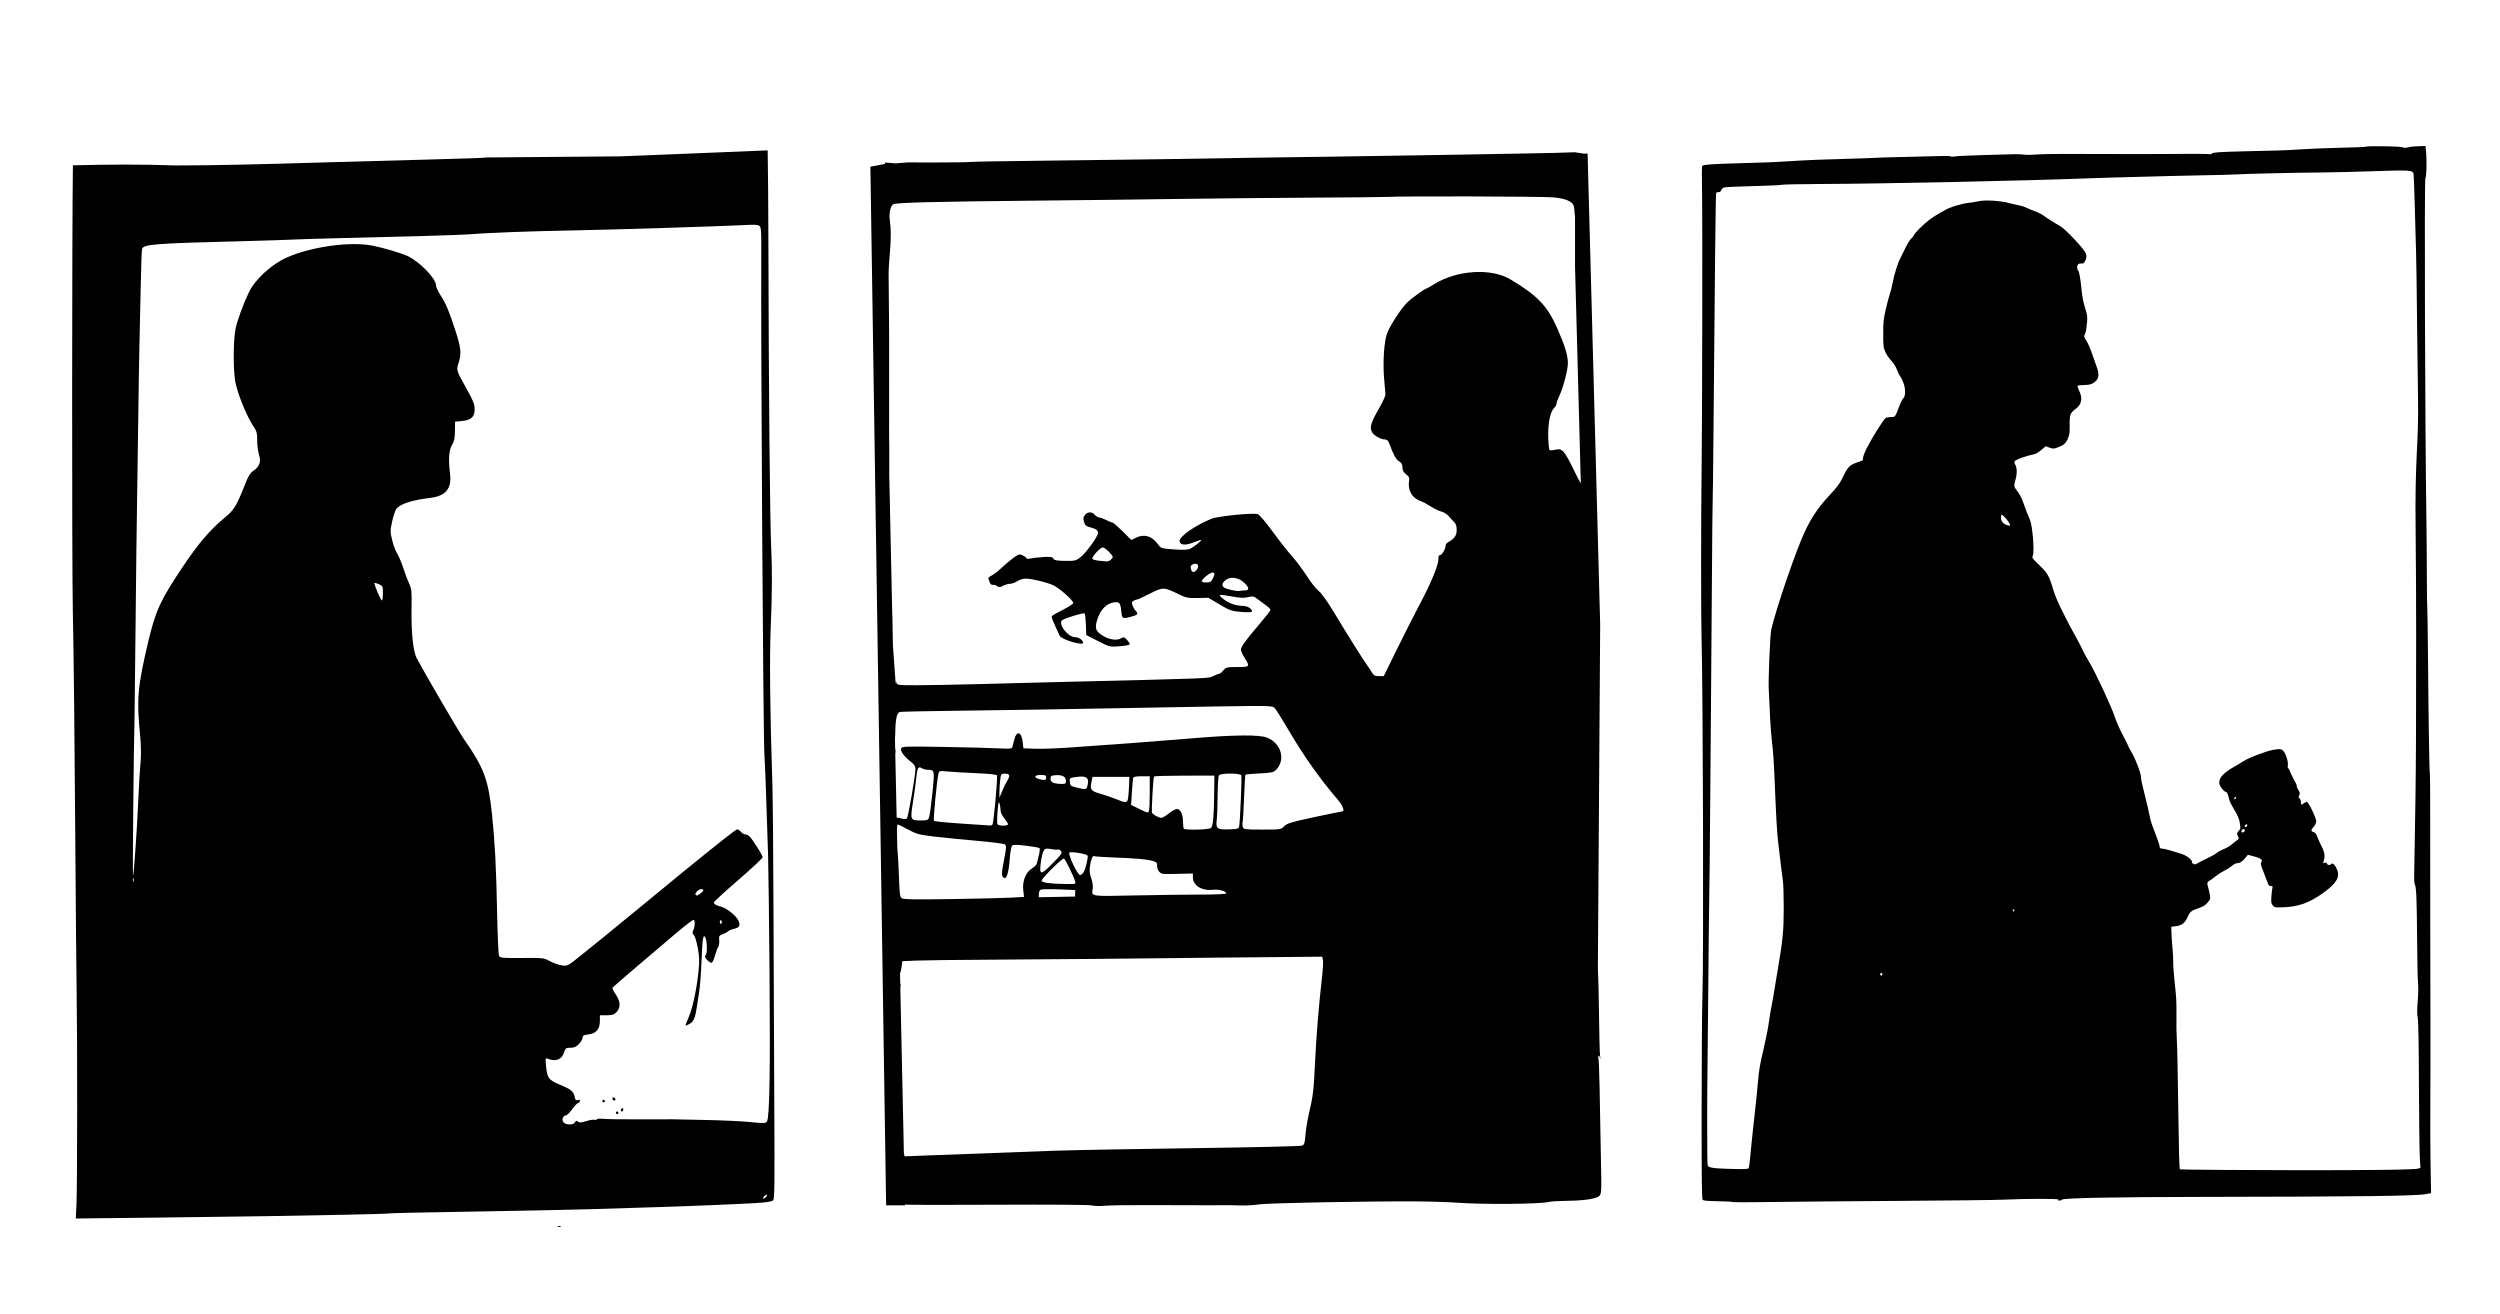
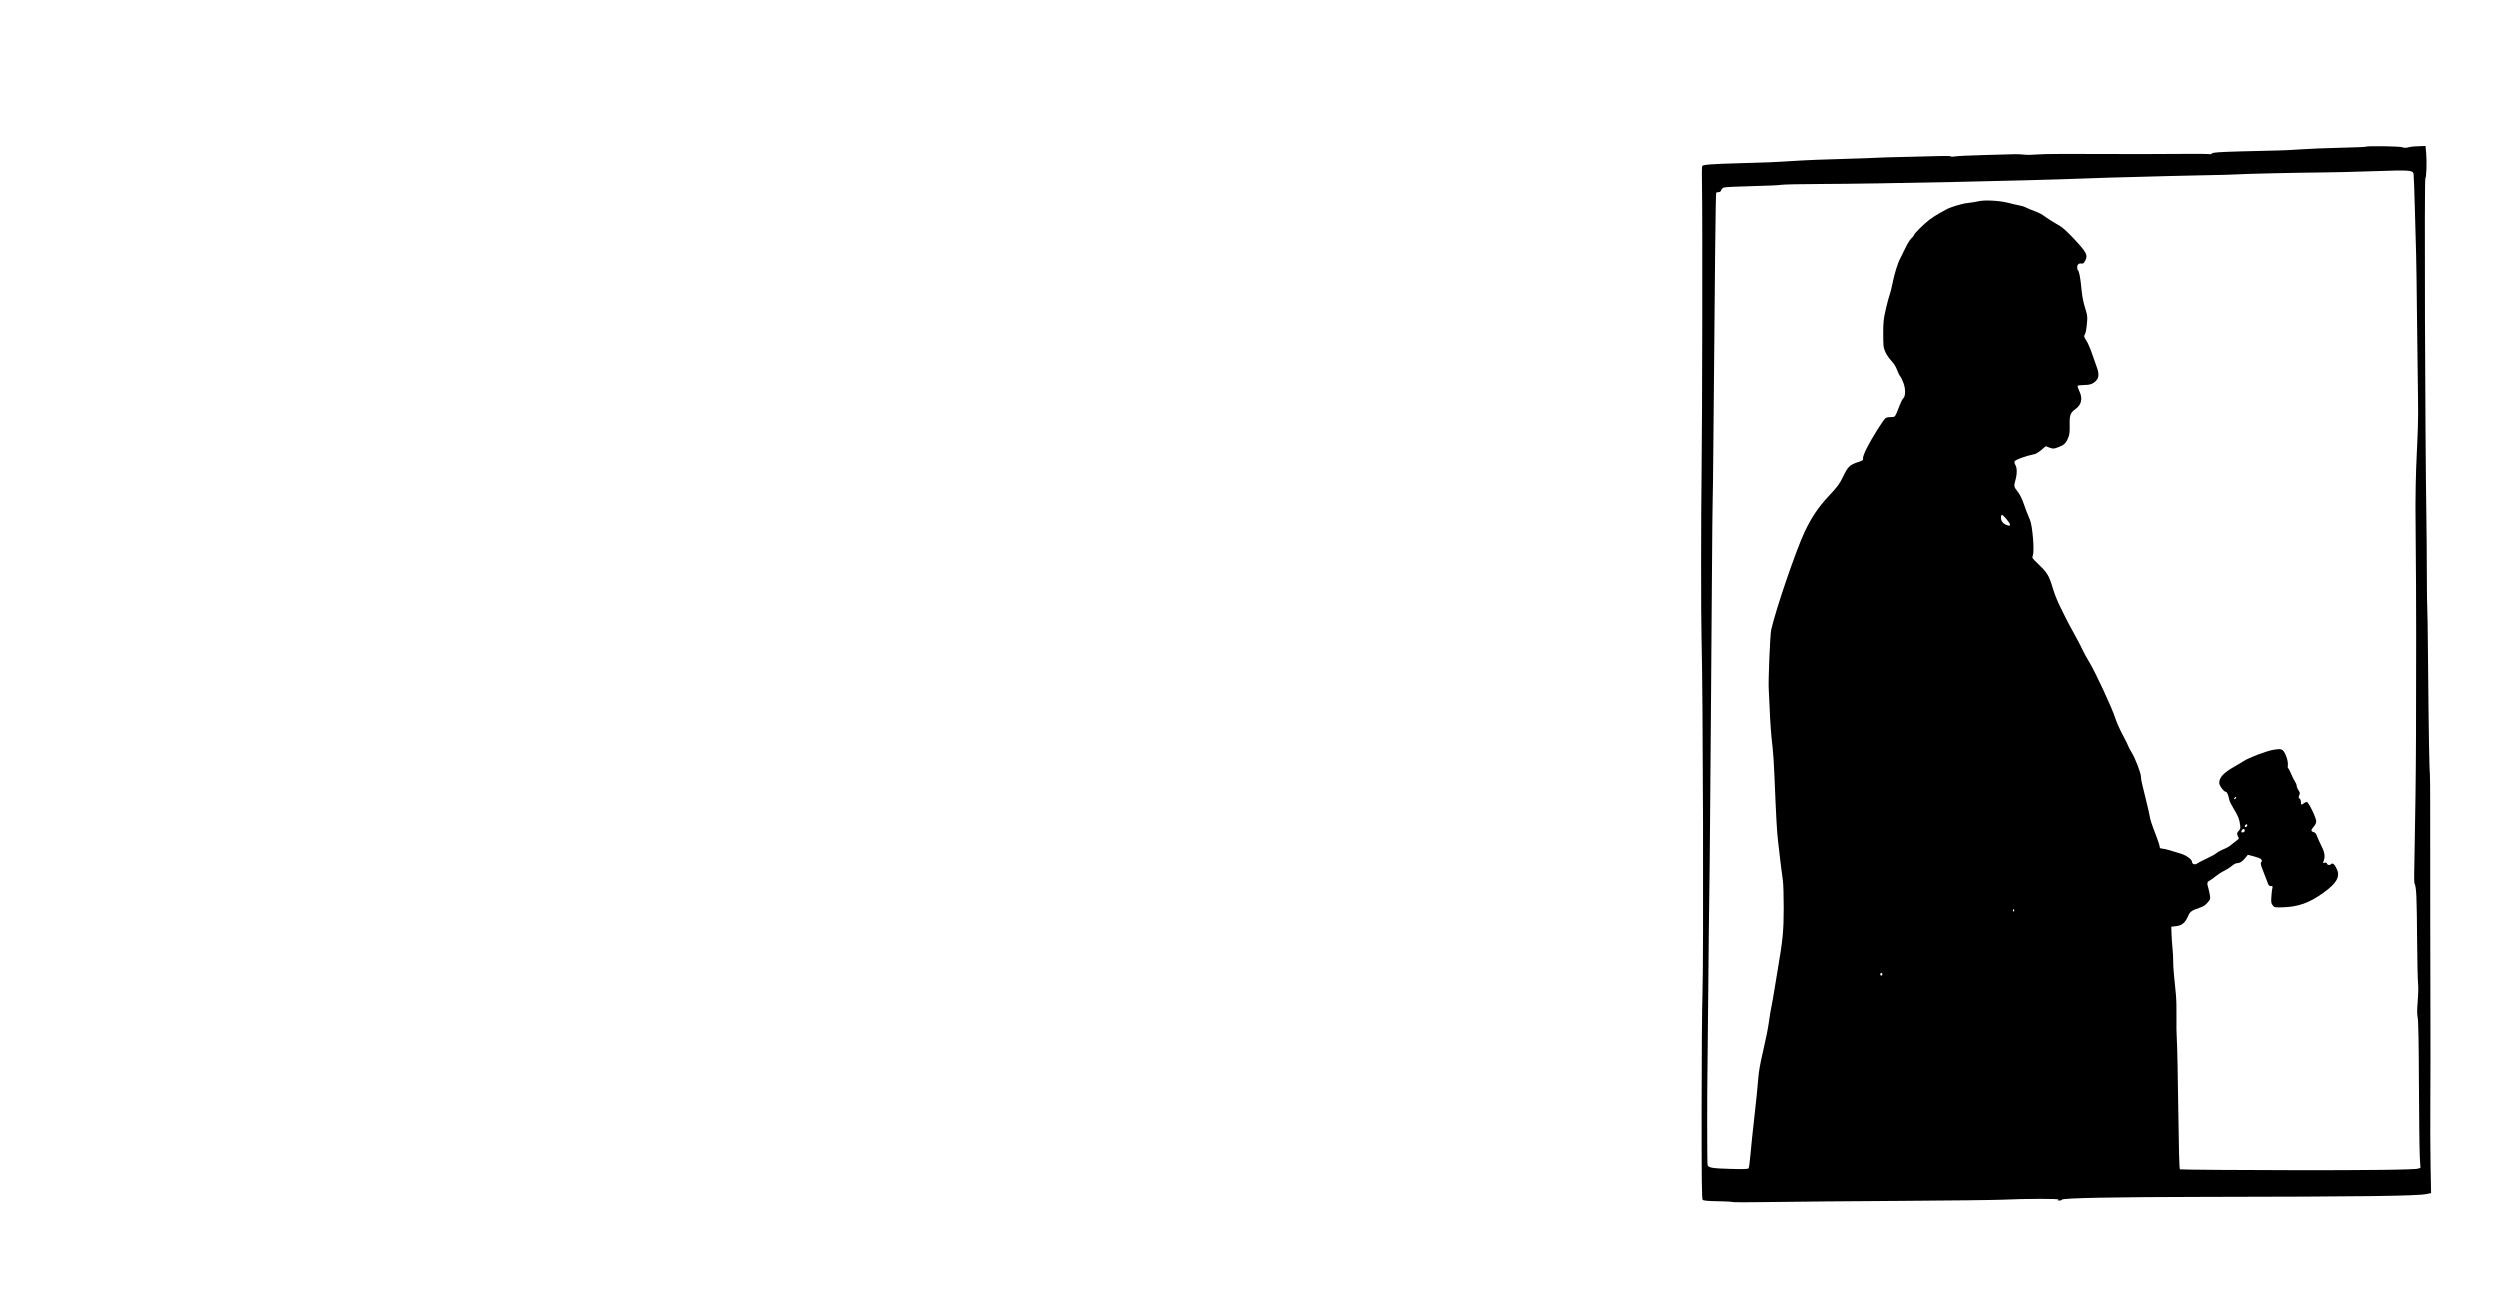
<svg xmlns="http://www.w3.org/2000/svg" xmlns:ns1="http://www.inkscape.org/namespaces/inkscape" xmlns:ns2="http://sodipodi.sourceforge.net/DTD/sodipodi-0.dtd" width="565.134mm" height="297.09mm" viewBox="0 0 565.134 297.09" version="1.1" id="svg33123" xml:space="preserve" ns1:version="1.2.2 (b0a8486, 2022-12-01)" ns2:docname="MenSilhouettes.svg">
  <ns2:namedview id="namedview33125" pagecolor="#ffffff" bordercolor="#000000" borderopacity="0.25" ns1:showpageshadow="2" ns1:pageopacity="0.0" ns1:pagecheckerboard="0" ns1:deskcolor="#d1d1d1" ns1:document-units="mm" showgrid="false" showguides="true" ns1:zoom="0.11" ns1:cx="1213.6364" ns1:cy="-204.54545" ns1:window-width="1652" ns1:window-height="1099" ns1:window-x="188" ns1:window-y="42" ns1:window-maximized="0" ns1:current-layer="layer1" />
  <defs id="defs33120" />
  <g ns1:label="Layer 1" ns1:groupmode="layer" id="layer1" transform="translate(-15.516,6.089)">
-     <path id="path33718" style="fill:#000000;stroke-width:0.286" d="m 189.051,27.902 -33.412,1.356 -30.15,0.247 c -0.035,0.007 -0.066,0.018 -0.102,0.024 -0.483,0.079 -6.52,0.285 -13.417,0.458 -6.897,0.172 -16.615,0.438 -21.596,0.59 -17.179,0.525 -27.194,0.735 -35.111,0.735 -7.912,-0.283 -15.073,-0.233 -23.269,-0.032 -0.206,14.84 -0.243,89.587 -0.013,100.86 0.207,10.115 0.416,29.726 0.573,53.648 0.088,13.5 0.217,28.117 0.287,32.483 0.178,11.149 0.153,44.036 -0.037,47.884 l -0.158,3.203 18.205,-0.202 c 10.013,-0.111 21.277,-0.258 25.032,-0.327 3.755,-0.069 11.467,-0.209 17.137,-0.313 5.671,-0.103 10.395,-0.242 10.499,-0.308 0.104,-0.066 8.568,-0.251 18.809,-0.409 10.241,-0.159 22.758,-0.421 27.816,-0.583 5.058,-0.162 11.578,-0.363 14.49,-0.447 6.355,-0.182 17.424,-0.644 21.974,-0.919 2.214,-0.133 3.418,-0.331 3.677,-0.605 0.323,-0.34 0.365,-3.75 0.263,-21.045 -0.067,-11.352 -0.149,-31.156 -0.181,-44.009 -0.032,-12.853 -0.151,-26.082 -0.263,-29.396 -0.516,-15.159 -0.655,-28.288 -0.37,-34.98 0.323,-7.577 0.36,-12.972 0.124,-17.786 -0.3,-6.104 -0.564,-34.612 -0.645,-69.522 -0.02,-8.774 -0.086,-16.235 -0.163,-20.605 z m -4.037,16.824 c 1.366,-0.035 1.952,0.043 2.196,0.257 0.362,0.317 0.424,1.262 0.396,5.992 -0.124,20.843 0.44,110.718 0.713,113.646 0.117,1.25 0.507,11.936 0.827,22.635 0.08,2.668 0.225,14.441 0.324,26.162 0.19,22.59 0.009,33.134 -0.58,33.985 -0.316,0.456 -0.643,0.469 -3.802,0.149 -1.901,-0.192 -6.528,-0.405 -10.282,-0.473 -3.755,-0.068 -7.015,-0.135 -7.245,-0.148 -0.23,-0.013 -3.553,-0.008 -7.384,0.011 -3.832,0.019 -7.56,-0.033 -8.285,-0.117 -0.725,-0.084 -1.387,-0.034 -1.472,0.11 -0.084,0.144 -0.325,0.192 -0.534,0.107 -0.21,-0.085 -1.04,0.052 -1.846,0.305 -1.145,0.359 -1.553,0.382 -1.866,0.107 -0.319,-0.279 -0.456,-0.249 -0.667,0.149 -0.34,0.641 -1.992,0.666 -2.586,0.039 -0.503,-0.531 -0.147,-1.596 0.534,-1.596 0.217,0 0.85,-0.628 1.406,-1.396 0.556,-0.768 1.147,-1.396 1.313,-1.396 0.166,0 0.361,-0.186 0.433,-0.412 0.092,-0.292 -0.035,-0.366 -0.436,-0.255 -0.442,0.122 -0.6,-0.014 -0.717,-0.617 -0.255,-1.314 -0.806,-1.79 -3.254,-2.809 -2.704,-1.125 -2.965,-1.472 -3.246,-4.303 -0.166,-1.679 -0.139,-1.826 0.305,-1.646 1.884,0.763 3.259,0.248 3.779,-1.416 0.298,-0.953 0.41,-1.034 1.438,-1.034 0.86,0 1.3,-0.196 1.929,-0.86 0.448,-0.473 0.815,-1.117 0.815,-1.431 0,-0.464 0.248,-0.602 1.314,-0.729 1.745,-0.207 2.587,-1.192 2.587,-3.023 v -1.306 h 1.545 c 1.269,0 1.668,-0.129 2.229,-0.722 0.965,-1.018 0.906,-2.394 -0.169,-3.959 -0.469,-0.683 -0.814,-1.349 -0.766,-1.481 0.078,-0.217 3.74,-3.369 14.411,-12.405 2.055,-1.74 3.842,-3.095 3.971,-3.01 0.337,0.22 0.29,1.434 -0.09,2.314 -0.266,0.616 -0.247,0.82 0.102,1.116 0.238,0.202 0.633,1.486 0.89,2.896 0.38,2.083 0.411,3.023 0.178,5.291 -0.427,4.149 -1.347,8.418 -2.256,10.475 -0.447,1.01 -0.745,1.837 -0.662,1.837 0.083,0 0.51,-0.196 0.95,-0.436 0.826,-0.451 1.238,-1.394 1.542,-3.533 0.092,-0.647 0.341,-2.234 0.553,-3.528 0.212,-1.293 0.466,-4.6 0.563,-7.349 0.166,-4.686 0.366,-5.944 0.823,-5.163 0.411,0.701 0.51,3.528 0.141,3.998 -0.309,0.392 -0.255,0.579 0.35,1.218 0.393,0.415 0.85,0.666 1.016,0.559 0.165,-0.108 0.49,-0.869 0.721,-1.691 0.231,-0.822 0.555,-1.666 0.719,-1.874 0.164,-0.208 0.26,-0.872 0.213,-1.474 -0.076,-0.99 -0.003,-1.124 0.752,-1.385 0.46,-0.159 1.024,-0.456 1.254,-0.66 0.23,-0.203 0.817,-0.459 1.304,-0.568 1.319,-0.296 1.549,-0.75 0.985,-1.943 -0.512,-1.082 -2.731,-2.827 -3.929,-3.09 -0.982,-0.216 -1.564,-0.566 -1.564,-0.939 0,-0.17 2.477,-2.449 5.503,-5.064 3.027,-2.616 5.503,-4.929 5.503,-5.141 0,-0.369 -1.068,-2.162 -2.498,-4.192 -0.397,-0.563 -0.919,-0.955 -1.274,-0.955 -0.331,0 -0.828,-0.265 -1.105,-0.588 -0.277,-0.323 -0.66,-0.588 -0.85,-0.588 -0.297,0 -3.628,2.619 -12.309,9.68 -1.107,0.9 -4.994,4.095 -8.638,7.098 -3.644,3.003 -7.691,6.319 -8.994,7.368 -1.303,1.049 -3.727,3.006 -5.388,4.35 -3.001,2.429 -3.026,2.442 -4.319,2.259 -0.715,-0.101 -1.927,-0.528 -2.693,-0.947 -1.356,-0.742 -1.526,-0.761 -6.324,-0.723 -4.476,0.036 -4.954,-0.009 -5.187,-0.486 -0.141,-0.289 -0.338,-4.742 -0.438,-9.895 -0.196,-10.12 -0.504,-16.004 -1.164,-22.225 -0.818,-7.709 -1.829,-10.415 -6.26,-16.761 -1.149,-1.645 -8.913,-14.93 -10.737,-18.372 -0.825,-1.556 -1.264,-5.784 -1.176,-11.317 0.062,-3.892 0.014,-4.377 -0.55,-5.585 -0.34,-0.728 -0.936,-2.312 -1.325,-3.521 -0.388,-1.209 -1.007,-2.678 -1.375,-3.263 -0.368,-0.586 -0.881,-1.963 -1.142,-3.06 -0.448,-1.886 -0.448,-2.116 0.015,-4.233 0.269,-1.231 0.691,-2.489 0.938,-2.795 0.943,-1.169 3.465,-1.986 7.745,-2.509 3.436,-0.42 4.806,-2.114 4.395,-5.433 -0.405,-3.266 -0.266,-5.303 0.442,-6.512 0.506,-0.863 0.647,-1.544 0.664,-3.184 l 0.021,-2.087 1.597,-0.15 c 2.101,-0.197 2.872,-0.951 2.835,-2.774 -0.021,-1.022 -0.379,-1.921 -1.723,-4.327 -2.455,-4.395 -2.442,-4.353 -1.908,-6.005 0.684,-2.118 0.56,-3.402 -0.705,-7.291 -1.468,-4.516 -2.141,-6.112 -3.403,-8.07 -0.557,-0.865 -1.013,-1.878 -1.013,-2.252 0,-1.508 -3.733,-5.333 -6.423,-6.579 -1.437,-0.666 -5.501,-1.866 -7.944,-2.346 -4.994,-0.981 -13.739,0.225 -19.277,2.657 -3.503,1.538 -7.246,4.965 -8.641,7.912 -1.367,2.886 -2.626,6.354 -3.024,8.326 -0.484,2.397 -0.536,8.682 -0.096,11.591 0.396,2.618 2.618,8.13 4.21,10.45 0.682,0.993 0.791,1.424 0.791,3.128 0,1.087 0.185,2.531 0.411,3.208 0.521,1.558 0.15,2.635 -1.247,3.618 -0.749,0.527 -1.188,1.228 -1.895,3.026 -1.986,5.057 -2.428,5.774 -4.761,7.715 -3.209,2.672 -5.718,5.605 -9.136,10.68 -5.238,7.778 -6.32,10.113 -8.021,17.31 -2.415,10.22 -2.638,12.866 -1.793,21.306 0.162,1.614 0.216,3.995 0.121,5.291 -0.095,1.297 -0.227,3.086 -0.292,3.975 -0.065,0.889 -0.193,3.403 -0.284,5.585 -0.242,5.825 -0.993,16.586 -1.17,16.756 -0.125,0.121 0.158,-29.605 0.345,-36.157 0.03,-1.051 0.136,-10.443 0.235,-20.871 0.1,-10.428 0.243,-22.4 0.318,-26.603 0.075,-4.204 0.2,-12.934 0.279,-19.401 0.078,-6.467 0.204,-14.272 0.28,-17.344 0.076,-3.072 0.206,-9.025 0.291,-13.228 0.085,-4.204 0.215,-7.864 0.29,-8.133 0.313,-1.131 2.294,-1.281 24.356,-1.847 3.602,-0.092 7.865,-0.231 9.474,-0.308 1.609,-0.077 5.81,-0.209 9.335,-0.293 17.649,-0.422 28.866,-0.747 30.373,-0.88 3.83,-0.338 14.752,-0.755 23.546,-0.898 7.676,-0.125 34.201,-0.947 38.659,-1.198 0.645,-0.036 1.188,-0.061 1.643,-0.072 z m -84.74,80.948 c 0.176,0.021 0.525,0.136 0.899,0.302 0.867,0.385 0.906,0.471 0.906,2.033 0,0.897 -0.106,1.631 -0.237,1.631 -0.255,0 -1.856,-3.77 -1.68,-3.955 0.015,-0.015 0.054,-0.018 0.113,-0.011 z m -54.633,66.715 c 0.017,0.007 0.035,0.034 0.054,0.085 0.077,0.202 0.077,0.533 0,0.735 -0.077,0.202 -0.14,0.037 -0.14,-0.367 0,-0.303 0.036,-0.472 0.086,-0.452 z m 128.373,2.51 c 0.716,0 0.641,0.432 -0.173,0.995 -0.778,0.538 -0.822,0.549 -1.079,0.278 -0.285,-0.301 0.67,-1.273 1.251,-1.273 z m 4.387,7.038 c 0.058,-0.007 0.126,0.021 0.196,0.096 0.093,0.098 0.116,0.345 0.051,0.549 -0.094,0.299 -0.16,0.299 -0.336,-10e-4 -0.174,-0.298 -0.086,-0.625 0.088,-0.644 z m -24.278,40.032 c -0.17,0.033 -0.25,0.253 -0.084,0.536 0.103,0.175 0.314,0.235 0.47,0.133 0.19,-0.124 0.185,-0.288 -0.015,-0.499 -0.134,-0.141 -0.269,-0.189 -0.371,-0.169 z m -2.166,0.551 c -0.153,0 -0.279,0.132 -0.279,0.294 0,0.162 0.125,0.294 0.279,0.294 0.153,0 0.279,-0.132 0.279,-0.294 0,-0.162 -0.125,-0.294 -0.279,-0.294 z m 4.288,1.876 c -0.033,-0.001 -0.07,0.01 -0.108,0.034 -0.153,0.1 -0.279,0.306 -0.279,0.458 0,0.152 0.125,0.277 0.279,0.277 0.153,0 0.279,-0.207 0.279,-0.459 0,-0.189 -0.07,-0.306 -0.17,-0.311 z m -1.223,0.769 c -0.153,0 -0.279,0.132 -0.279,0.294 0,0.162 0.125,0.294 0.279,0.294 0.153,0 0.279,-0.132 0.279,-0.294 0,-0.162 -0.125,-0.294 -0.279,-0.294 z m 33.785,18.813 c 0.155,0 0.125,0.195 -0.068,0.441 -0.191,0.243 -0.473,0.441 -0.626,0.441 -0.155,0 -0.125,-0.195 0.069,-0.441 0.191,-0.243 0.472,-0.441 0.625,-0.441 z m -46.882,7.093 c -0.126,0 -0.253,0.021 -0.348,0.061 -0.192,0.082 -0.035,0.148 0.348,0.148 0.383,0 0.54,-0.067 0.348,-0.148 -0.096,-0.041 -0.222,-0.061 -0.348,-0.061 z" ns2:nodetypes="cccsssccssccccsssssssssssssscsscsssssscssssssssssssssssssssssscssssssssssssssssssssssssssssssssssssssssssssssssssssssssscccsssssssssscsssssssssssscssssssscsscsssssssssssssssssssssssssssssssssssssssssssssssssssssss" />
-     <path id="path33789" style="fill:#000000;stroke-width:0.286" d="m 371.519,28.33 c -1.925,0.09 -6.526,0.205 -11.89,0.288 -7.003,0.109 -16.745,0.277 -21.649,0.373 -4.904,0.096 -14.309,0.242 -20.899,0.326 -11.596,0.147 -20.595,0.281 -39.29,0.586 -4.904,0.08 -16.503,0.227 -25.776,0.326 -9.272,0.1 -16.936,0.23 -17.03,0.289 -0.094,0.059 -4.159,0.117 -9.032,0.13 -2.489,0.006 -3.921,-0.009 -5.215,-0.03 l -2.776,0.225 -2.394,-0.194 c 0.003,0.115 0.006,0.194 0.009,0.311 l -3.304,0.634 3.555,234.794 h 4.267 l -0.004,-0.193 c 0.005,0.003 0.012,0.013 0.017,0.015 0.2,0.081 9.56,0.098 20.802,0.037 11.587,-0.062 20.862,0.004 21.415,0.154 l -5.5e-4,-5.8e-4 c 0.536,0.145 1.853,0.181 2.926,0.078 1.073,-0.103 5.712,-0.168 10.31,-0.145 4.598,0.023 10.272,0.037 12.609,0.032 2.337,-0.006 4.72,-0.01 5.294,-0.011 0.575,-5.5e-4 1.86,0.025 2.856,0.057 0.996,0.032 2.752,-0.08 3.901,-0.249 2.098,-0.309 24.185,-0.724 35.389,-0.665 3.295,0.017 7.621,0.154 9.614,0.304 5.689,0.426 18.769,0.301 20.481,-0.196 0.383,-0.111 2.139,-0.218 3.901,-0.238 4.051,-0.045 6.831,-0.465 7.459,-1.128 0.416,-0.439 0.473,-1.044 0.419,-4.393 -0.3,-18.468 -0.476,-25.964 -0.622,-26.52 -0.19,-0.722 0.066,-1.111 0.29,-0.441 0.217,0.649 0.226,0.632 0.082,-0.147 -0.09,-0.485 -0.206,-4.784 -0.257,-9.554 -0.044,-4.128 -0.151,-8.404 -0.254,-10.514 l 0.521,-77.557 -2.844,-106.52 -0.66,0.077 z m -23.286,9.985 c 8.712,0.024 17.303,0.102 18.448,0.213 2.726,0.265 4.213,0.883 4.572,1.899 0.084,0.237 0.194,1.305 0.303,2.6 v 11.069 l 1.308,49.073 c -0.302,-0.479 -0.661,-1.146 -1.138,-2.127 -2.65,-5.454 -2.997,-5.859 -4.687,-5.457 -0.549,0.131 -1.105,0.156 -1.236,0.055 -0.131,-0.101 -0.268,-1.44 -0.305,-2.976 -0.075,-3.094 0.454,-5.668 1.348,-6.552 0.292,-0.289 0.531,-0.724 0.531,-0.967 0,-0.243 0.263,-0.986 0.585,-1.651 0.901,-1.862 1.95,-5.805 1.98,-7.439 0.031,-1.692 -0.686,-4.057 -2.404,-7.937 -2.258,-5.098 -4.474,-7.408 -10.61,-11.061 -4.359,-2.595 -12.064,-2.107 -17.227,1.09 -0.892,0.553 -1.682,1.005 -1.755,1.005 -0.353,0 -3.435,2.243 -4.383,3.19 -1.289,1.288 -3.643,4.878 -4.431,6.757 -0.737,1.758 -1.077,6.843 -0.709,10.63 0.149,1.536 0.275,3.057 0.279,3.381 0.004,0.323 -0.636,1.705 -1.423,3.071 -1.881,3.263 -2.219,4.435 -1.579,5.466 0.502,0.808 1.963,1.605 2.942,1.605 0.365,0 0.682,0.293 0.876,0.808 1.028,2.738 1.545,3.685 2.248,4.123 0.587,0.366 0.78,0.712 0.78,1.397 0,0.666 0.219,1.081 0.819,1.549 0.704,0.549 0.798,0.779 0.665,1.64 -0.312,2.027 0.785,3.835 2.696,4.443 0.383,0.122 1.386,0.658 2.229,1.191 0.843,0.533 1.939,1.056 2.435,1.162 0.496,0.106 1.249,0.597 1.672,1.09 0.423,0.493 0.989,1.107 1.257,1.365 0.313,0.301 0.488,0.902 0.488,1.676 0,1.249 -0.523,2.014 -1.881,2.752 -0.345,0.188 -0.627,0.541 -0.627,0.786 0,0.755 -0.827,2.18 -1.265,2.18 -0.281,0 -0.397,0.262 -0.36,0.808 0.084,1.238 -1.593,5.336 -4.179,10.215 -1.286,2.425 -3.651,7.088 -5.256,10.362 l -2.919,5.953 h -1.094 c -0.9,0 -1.181,-0.147 -1.578,-0.828 -0.266,-0.455 -0.768,-1.216 -1.115,-1.69 -0.914,-1.249 -4.511,-6.98 -7.367,-11.739 -1.553,-2.587 -2.875,-4.443 -3.56,-4.997 -0.599,-0.485 -1.805,-2.006 -2.679,-3.381 -0.874,-1.374 -2.358,-3.358 -3.298,-4.409 -0.939,-1.051 -2.941,-3.599 -4.449,-5.662 -1.659,-2.27 -2.991,-3.817 -3.372,-3.918 -1.232,-0.326 -9.026,0.463 -10.459,1.059 -3.855,1.603 -7.322,4.06 -7.183,5.09 0.121,0.893 1.426,0.973 3.281,0.202 0.812,-0.338 1.526,-0.561 1.586,-0.497 0.149,0.157 -1.628,1.572 -2.503,1.993 -0.481,0.231 -1.622,0.271 -3.636,0.126 -2.92,-0.21 -2.938,-0.216 -3.659,-1.213 -1.332,-1.843 -3.112,-2.34 -4.992,-1.394 l -0.972,0.489 -1.969,-1.959 c -1.083,-1.077 -2.098,-1.958 -2.255,-1.958 -0.158,0 -0.806,-0.265 -1.441,-0.588 -0.634,-0.323 -1.361,-0.588 -1.615,-0.588 -0.254,0 -0.689,-0.265 -0.967,-0.588 -0.644,-0.75 -1.585,-0.751 -2.227,-0.002 -0.404,0.471 -0.451,0.773 -0.243,1.543 0.213,0.79 0.452,1.009 1.364,1.252 1.438,0.382 1.803,0.65 1.803,1.321 0,0.777 -2.789,4.598 -4.043,5.538 -0.95,0.712 -1.265,0.781 -3.418,0.746 -1.869,-0.03 -2.426,-0.139 -2.624,-0.513 -0.206,-0.388 -0.621,-0.454 -2.259,-0.357 -1.104,0.066 -2.415,0.214 -2.913,0.33 -0.498,0.116 -0.906,0.094 -0.906,-0.048 0,-0.142 -0.374,-0.434 -0.831,-0.647 -0.774,-0.361 -0.922,-0.321 -2.16,0.586 -0.731,0.535 -1.905,1.523 -2.609,2.196 -0.704,0.672 -1.676,1.438 -2.16,1.702 -1.001,0.546 -0.97,0.469 -0.601,1.493 0.186,0.516 0.449,0.742 0.793,0.68 0.283,-0.051 0.713,0.082 0.956,0.294 0.366,0.321 0.583,0.308 1.283,-0.073 0.463,-0.253 1.193,-0.46 1.622,-0.461 0.429,-0.001 1.156,-0.265 1.616,-0.586 0.464,-0.324 1.307,-0.585 1.896,-0.586 1.364,-0.002 4.712,0.802 6.268,1.505 1.317,0.596 4.498,3.415 4.509,3.996 0.003,0.197 -1.052,0.892 -2.346,1.544 -1.294,0.651 -2.42,1.301 -2.504,1.444 -0.129,0.22 0.185,1.005 1.77,4.421 0.403,0.868 5.315,2.336 5.315,1.589 0,-0.565 -1.02,-1.272 -1.835,-1.272 -1.667,0 -3.975,-3.099 -2.87,-3.855 0.725,-0.496 4.825,-1.722 5.031,-1.504 0.113,0.119 0.243,1.268 0.288,2.553 l 0.082,2.336 2.647,1.353 c 2.607,1.333 2.68,1.352 4.784,1.191 1.175,-0.09 2.234,-0.267 2.354,-0.393 0.119,-0.126 -0.122,-0.587 -0.537,-1.025 -0.649,-0.685 -0.83,-0.745 -1.305,-0.432 -0.904,0.596 -2.539,0.412 -4.036,-0.452 -1.855,-1.072 -2.094,-1.828 -1.293,-4.089 0.718,-2.026 2.041,-3.312 3.641,-3.538 1.268,-0.179 1.482,0.09 1.681,2.123 0.16,1.629 0.259,1.668 2.582,1.009 1.137,-0.322 1.268,-0.585 0.628,-1.26 -0.229,-0.242 -0.539,-0.778 -0.688,-1.191 -0.222,-0.617 -0.175,-0.806 0.26,-1.051 0.292,-0.165 0.663,-0.299 0.826,-0.299 0.162,0 1.456,-0.595 2.874,-1.322 2.928,-1.5 3.139,-1.494 6.562,0.189 1.557,0.766 2.026,0.857 4.195,0.815 l 2.441,-0.047 2.523,1.5 c 2.328,1.384 2.709,1.515 4.931,1.695 1.325,0.107 2.408,0.087 2.408,-0.045 0,-0.687 -0.996,-1.316 -2.083,-1.316 -0.639,0 -1.717,-0.2 -2.395,-0.444 -1.285,-0.462 -3.018,-1.734 -2.752,-2.019 0.085,-0.09 1.256,0.05 2.604,0.311 1.866,0.361 2.746,0.403 3.689,0.176 1.11,-0.268 1.332,-0.227 2.133,0.389 0.491,0.379 1.364,1.024 1.939,1.435 0.575,0.411 1.045,0.878 1.045,1.037 0,0.159 -1.102,1.58 -2.449,3.157 -3.195,3.74 -4.239,5.181 -4.238,5.849 6.7e-4,0.3 0.376,1.141 0.835,1.868 1.254,1.99 1.199,2.058 -1.674,2.058 -2.33,0 -2.553,0.053 -3.115,0.735 -0.333,0.404 -0.716,0.735 -0.85,0.735 -0.134,0 -0.77,0.248 -1.413,0.551 -1.239,0.583 0.834,0.502 -35.444,1.377 -3.525,0.085 -11.049,0.281 -16.719,0.435 -5.671,0.154 -12.339,0.281 -14.819,0.282 -4.43,0.001 -4.513,-0.01 -4.714,-0.66 -0.004,-0.015 -0.008,-0.168 -0.013,-0.202 l -0.135,0.414 -0.613,-8.547 -0.132,-7.202 c -0.002,0.237 -0.006,0.456 -0.008,0.691 l -0.688,-31.949 v -6.787 l -0.03,-1.633 V 69.494 l -0.123,-13.856 c 0.085,-3.83 0.856,-7.986 0.275,-11.918 -0.247,-1.427 0.149,-3.311 0.766,-3.647 0.663,-0.361 9.744,-0.592 31.382,-0.799 10.575,-0.101 25.434,-0.276 33.021,-0.39 7.586,-0.113 21.004,-0.243 29.816,-0.289 8.812,-0.045 16.65,-0.122 17.416,-0.171 1.627,-0.104 10.458,-0.134 19.17,-0.11 z M 264.834,117.651 c 0.456,0 2.228,1.739 2.228,2.186 0,0.136 -0.219,0.423 -0.488,0.638 -0.268,0.215 -0.676,0.372 -0.906,0.348 -0.23,-0.023 -0.982,-0.093 -1.672,-0.156 -0.69,-0.063 -1.373,-0.238 -1.519,-0.39 -0.33,-0.344 1.718,-2.627 2.357,-2.627 z m 20.892,3.695 c 0.618,-0.016 0.849,0.572 0.399,1.249 -0.531,0.8 -1.137,0.825 -1.369,0.056 -0.217,-0.723 -0.034,-1.062 0.681,-1.26 0.103,-0.028 0.2,-0.044 0.288,-0.046 z m 4.029,1.99 c 0.365,0.148 0.379,0.303 0.091,0.993 -0.188,0.45 -0.469,0.915 -0.625,1.034 -0.483,0.367 -2.154,0.264 -2.031,-0.125 0.208,-0.66 2.125,-2.081 2.566,-1.902 z m 4.573,1.195 c 0.887,0.047 1.829,0.482 2.619,1.277 0.929,0.935 0.984,1.542 0.139,1.547 -0.345,0.002 -0.878,0.053 -1.184,0.113 -0.602,0.118 -1.357,0.006 -2.996,-0.442 -1.164,-0.318 -1.384,-1.032 -0.557,-1.802 0.451,-0.42 1.007,-0.647 1.602,-0.691 0.124,-0.009 0.25,-0.01 0.377,-0.003 z m 6.524,28.977 c 2.422,0.031 2.569,0.182 2.874,0.527 0.299,0.338 1.733,2.642 3.187,5.118 3.357,5.718 7.138,11.045 11.062,15.587 1.072,1.241 1.574,2.585 0.966,2.585 -0.126,0 -2.959,0.583 -6.296,1.295 -5.232,1.117 -6.17,1.4 -6.822,2.058 -0.745,0.753 -0.812,0.763 -4.971,0.763 -3.971,0 -4.225,-0.034 -4.392,-0.588 -0.097,-0.323 -0.116,-0.819 -0.041,-1.102 0.075,-0.283 0.221,-2.763 0.324,-5.512 0.104,-2.748 0.236,-5.08 0.295,-5.18 0.059,-0.1 1.486,-0.243 3.171,-0.316 2.518,-0.109 3.17,-0.234 3.657,-0.699 2.353,-2.246 1.366,-6.046 -1.916,-7.382 -1.753,-0.713 -7.445,-0.657 -17.194,0.17 -7.104,0.603 -18.324,1.443 -28.005,2.098 -2.682,0.181 -6.005,0.287 -7.384,0.234 l -2.508,-0.096 -0.152,-1.395 c -0.264,-2.427 -1.395,-2.694 -1.938,-0.458 -0.169,0.695 -0.362,1.436 -0.429,1.646 -0.093,0.292 -0.758,0.344 -2.842,0.225 -1.496,-0.086 -7.079,-0.232 -12.406,-0.325 -8.807,-0.154 -9.702,-0.126 -9.861,0.312 -0.226,0.621 0.614,1.811 2.069,2.934 0.824,0.636 1.147,1.099 1.16,1.662 0.028,1.291 -1.626,10.919 -1.932,11.241 -0.193,0.203 -0.648,0.197 -1.418,-0.02 -0.403,-0.113 -0.691,-0.165 -0.903,-0.14 l -0.31,-14.362 c 0.016,-0.088 0.031,-0.123 0.046,-0.255 0.043,-0.372 0.008,-0.749 -0.073,-1.019 l -0.047,-2.193 c 0.041,-0.303 0.07,-0.836 0.081,-1.628 0.041,-2.905 0.371,-4.297 1.057,-4.447 0.324,-0.071 7.361,-0.208 15.637,-0.305 8.276,-0.097 21.129,-0.298 28.562,-0.448 7.433,-0.15 19.479,-0.363 26.768,-0.473 3.303,-0.05 5.783,-0.087 7.653,-0.106 1.403,-0.014 2.463,-0.017 3.27,-0.007 z m -77.476,13.861 c 0.133,-0.01 0.291,0.056 0.482,0.181 0.309,0.202 0.909,0.37 1.332,0.372 1.618,0.01 1.631,0.075 1.103,5.261 -0.264,2.593 -0.601,5.048 -0.748,5.456 -0.244,0.678 -0.41,0.742 -1.912,0.742 -2.329,0 -2.382,-0.127 -1.738,-4.148 0.295,-1.841 0.622,-4.221 0.727,-5.289 0.18,-1.836 0.355,-2.547 0.754,-2.576 z m 5.237,0.854 c 0.262,0.012 0.604,0.044 1.054,0.088 1.026,0.099 3.967,0.27 6.534,0.38 3.053,0.131 4.676,0.311 4.694,0.521 0.108,1.291 -0.754,10.627 -1.024,11.088 -0.083,0.141 -0.362,0.239 -0.622,0.216 -0.259,-0.022 -3.157,-0.217 -6.44,-0.432 -3.283,-0.215 -6.062,-0.494 -6.176,-0.62 -0.188,-0.209 0.646,-8.964 1.013,-10.633 0.112,-0.508 0.18,-0.646 0.966,-0.609 z m 65.071,0.56 c 1.185,0.002 2.342,0.135 2.436,0.394 0.151,0.414 -0.28,10.565 -0.49,11.544 -0.116,0.541 -0.364,0.613 -2.323,0.674 -2.673,0.084 -2.992,-0.177 -2.738,-2.237 0.095,-0.767 0.184,-3.247 0.199,-5.51 0.015,-2.367 0.149,-4.272 0.316,-4.483 0.204,-0.259 1.415,-0.386 2.6,-0.383 z m -50.966,0.016 c 1.082,0 1.208,0.47 0.449,1.681 h -5.5e-4 c -0.268,0.428 -0.764,1.448 -1.103,2.268 l -0.616,1.49 -0.008,-1.176 c -0.005,-0.647 0.07,-1.87 0.167,-2.719 0.173,-1.519 0.19,-1.543 1.112,-1.543 z m 8.019,0.294 c 1.091,0 1.277,0.086 1.277,0.588 0,0.616 -0.407,0.697 -1.651,0.33 -1.236,-0.364 -1.011,-0.918 0.374,-0.918 z m 3.954,0.041 c 1.156,0.023 1.782,0.471 1.782,1.292 0,0.646 -0.113,0.721 -1.045,0.695 -1.792,-0.05 -2.438,-0.357 -2.438,-1.16 0,-0.638 0.136,-0.732 1.173,-0.812 0.187,-0.014 0.363,-0.019 0.528,-0.016 z m 35.349,0.106 -0.064,4.556 c -0.068,4.875 -0.24,6.689 -0.688,7.276 -0.299,0.391 -5.804,0.545 -6.158,0.172 -0.102,-0.108 -0.188,-0.802 -0.19,-1.543 -0.005,-1.645 -0.511,-2.788 -1.287,-2.906 -0.334,-0.051 -1.129,0.354 -1.876,0.955 -0.713,0.574 -1.49,1.044 -1.726,1.044 -0.568,0 -1.998,-0.79 -2.118,-1.17 -0.152,-0.481 0.271,-7.985 0.461,-8.186 0.095,-0.1 3.204,-0.186 6.909,-0.19 z m -16.439,0.147 h 1.82 v 3.65 c 0,2.008 -0.076,3.86 -0.169,4.115 -0.216,0.594 -0.203,0.596 -2.286,-0.421 l -1.759,-0.858 0.178,-2.876 c 0.098,-1.582 0.228,-3.041 0.288,-3.243 0.073,-0.245 0.717,-0.367 1.929,-0.367 z m -13.369,0.078 c 1.218,0.076 1.458,0.714 1.08,2.201 -0.186,0.732 -0.443,0.76 -2.471,0.265 -1.273,-0.31 -1.4,-0.418 -1.478,-1.254 -0.082,-0.892 -0.05,-0.92 1.312,-1.11 0.636,-0.089 1.151,-0.126 1.557,-0.101 z m 2.254,0.069 h 4.168 4.169 l -0.083,2.058 c -0.046,1.132 -0.15,2.421 -0.231,2.866 -0.18,0.983 -0.531,0.993 -2.751,0.077 -0.92,-0.379 -2.522,-0.926 -3.562,-1.214 -2.084,-0.579 -2.315,-0.908 -1.927,-2.758 z m -21.156,5.771 c 0.036,-0.029 0.073,0.008 0.112,0.109 0.123,0.323 0.232,1.013 0.243,1.533 0.013,0.61 0.316,1.301 0.856,1.95 0.459,0.552 0.836,1.152 0.836,1.333 -0.002,0.424 -2.135,0.433 -2.383,0.01 -0.103,-0.175 -0.094,-1.465 0.02,-2.866 0.106,-1.306 0.209,-1.982 0.318,-2.068 z m -22.878,4.959 c 0.085,0 1.12,0.518 2.299,1.152 1.949,1.047 2.498,1.193 6.045,1.614 2.146,0.255 6.513,0.689 9.705,0.964 3.192,0.275 5.981,0.64 6.197,0.811 0.337,0.265 0.313,0.728 -0.161,3.204 -0.665,3.47 -0.676,3.835 -0.137,4.308 0.625,0.548 1.143,-1.056 1.375,-4.262 0.105,-1.455 0.341,-2.794 0.523,-2.976 0.245,-0.244 1.072,-0.241 3.177,0.013 1.565,0.189 2.93,0.433 3.034,0.542 0.104,0.109 0.032,0.831 -0.158,1.604 -0.191,0.773 -0.402,1.627 -0.469,1.898 -0.067,0.271 -0.562,0.767 -1.1,1.102 -1.391,0.866 -2.184,2.849 -1.957,4.891 l 0.171,1.54 -3.134,0.167 c -1.724,0.092 -7.845,0.237 -13.602,0.322 -8.102,0.12 -10.572,0.072 -10.928,-0.211 -0.379,-0.302 -0.486,-1.139 -0.605,-4.775 -0.079,-2.425 -0.235,-5.269 -0.347,-6.32 l -0.026,-0.24 -0.089,-4.15 c 0.023,-0.658 0.104,-1.195 0.187,-1.195 z m 33.855,5.496 c 0.259,0.007 0.576,0.041 0.891,0.102 0.63,0.122 1.291,0.163 1.468,0.091 0.177,-0.072 0.491,0.083 0.696,0.344 0.327,0.415 0.104,0.748 -1.773,2.659 -2.715,2.764 -3.11,2.818 -2.85,0.393 0.208,-1.94 0.587,-3.234 1.031,-3.524 0.077,-0.05 0.276,-0.072 0.535,-0.065 z m 5.696,0.805 c 1.137,0.046 3.171,0.457 3.356,0.773 0.2,0.341 -0.416,2.928 -0.888,3.729 -0.214,0.364 -0.573,0.661 -0.798,0.661 -0.559,0 -2.779,-4.678 -2.407,-5.071 0.078,-0.082 0.357,-0.107 0.736,-0.092 z m 4.722,0.854 c 0.043,-0.008 0.086,8.8e-4 0.128,0.028 0.123,0.08 2.154,0.219 4.514,0.309 5.199,0.198 7.302,0.383 8.68,0.765 0.903,0.25 1.045,0.405 1.045,1.139 0,0.994 0.624,1.757 1.483,1.814 0.334,0.022 1.955,0.008 3.603,-0.032 l 2.996,-0.072 v 0.881 c 0,1.831 2.048,3.096 4.519,2.792 1.303,-0.161 3.005,0.313 3.005,0.835 0,0.142 -2.613,0.258 -5.807,0.258 -3.193,0 -9.948,0.087 -15.009,0.193 -10.116,0.213 -9.618,0.298 -9.344,-1.593 0.08,-0.549 -0.068,-1.53 -0.345,-2.295 -0.353,-0.976 -0.431,-1.71 -0.288,-2.716 0.193,-1.355 0.519,-2.251 0.821,-2.307 z m -6.693,0.578 c 0.295,0.104 2.119,3.834 2.507,5.127 0.197,0.656 0.175,0.661 -2.398,0.617 -3.271,-0.056 -5.032,-0.304 -5.163,-0.727 -0.13,-0.416 4.649,-5.16 5.054,-5.017 z m -2.725,6.914 c 0.468,0.006 0.972,0.018 1.492,0.04 l 3.762,0.157 v 0.735 0.735 l -4.11,0.082 -4.11,0.081 v -0.707 c 0,-0.389 0.157,-0.827 0.348,-0.973 0.144,-0.111 1.215,-0.166 2.618,-0.15 z m 61.065,15.262 0.193,0.641 c 0.106,0.353 -0.003,2.321 -0.244,4.373 -0.678,5.791 -1.283,13.311 -1.572,19.524 -0.272,5.853 -0.4,6.877 -1.38,11.105 -0.319,1.374 -0.655,3.469 -0.747,4.655 -0.142,1.826 -0.258,2.195 -0.756,2.413 -0.324,0.141 -11.373,0.399 -24.553,0.574 -13.18,0.174 -27.538,0.443 -31.906,0.597 -8.801,0.31 -20.926,0.761 -28.477,1.059 l -4.931,0.195 -0.159,-0.761 -0.801,-37.2 0.041,-0.291 c 0.054,-0.378 0.025,-0.763 -0.064,-0.857 -7.8e-4,-8.2e-4 -0.001,-9.1e-4 -0.002,-0.002 l -0.048,-2.221 c 0.116,-0.193 0.249,-0.716 0.329,-1.346 l 0.181,-1.438 3.103,-0.138 c 1.707,-0.076 9.999,-0.173 18.429,-0.215 8.429,-0.043 17.019,-0.106 19.088,-0.142 2.069,-0.035 15.128,-0.168 29.02,-0.294 z" ns2:nodetypes="csssssssccccccccssccsssssssssscssssscccccssscccssssssssssssssscsssssssssssssssssssccsssssssscsssssssccsssscsssssssssssssssssssssssssssssscccssssssssssssssscccssssssssssscssssssssscccccccccccssssssssssssssssssssssssssssssssscssscsssssssssscccsssssssssccsccssssssssscssssssssscssssssssssssssscccccsssssssssssscssscsssssccscsscccssssssssccccsssccsssscssssssssssssssssscccssscccsssssssssssssssssssssccsssssssssssssssccccccssscssssssssccccsscccccsscc" />
    <path style="fill:#000000;stroke-width:0.199" d="m 407.167,265.633 c -0.063,-0.074 -1.552,-0.156 -3.308,-0.182 -2.313,-0.035 -3.261,-0.123 -3.442,-0.317 -0.202,-0.217 -0.249,-4.186 -0.246,-20.564 0.002,-11.162 0.088,-22.76 0.191,-25.772 0.284,-8.276 0.129,-68.888 -0.206,-80.602 -0.133,-4.644 -0.126,-28.032 0.011,-37.718 0.151,-10.711 0.224,-58.245 0.098,-63.862 -0.061,-2.728 -0.041,-5.065 0.045,-5.194 0.195,-0.292 2.444,-0.459 8.127,-0.604 5.985,-0.153 8.099,-0.239 11.826,-0.481 3.58,-0.233 7.563,-0.393 13.749,-0.555 2.327,-0.061 4.836,-0.152 5.577,-0.203 0.74,-0.051 3.726,-0.14 6.634,-0.197 2.909,-0.058 6.389,-0.146 7.736,-0.195 1.346,-0.05 2.491,-0.014 2.544,0.079 0.053,0.093 0.466,0.097 0.918,0.008 0.451,-0.088 3.374,-0.228 6.494,-0.312 3.12,-0.083 6.235,-0.169 6.923,-0.191 0.687,-0.022 1.71,0.022 2.272,0.098 0.562,0.076 1.817,0.061 2.788,-0.033 1.519,-0.147 6.689,-0.168 23.592,-0.095 1.851,0.008 6.073,-0.011 9.382,-0.041 3.309,-0.031 6.1,2.06e-4 6.203,0.068 0.103,0.068 0.309,-0.008 0.459,-0.169 0.217,-0.234 1.572,-0.329 6.681,-0.471 3.525,-0.098 7.274,-0.189 8.331,-0.202 1.058,-0.013 3.351,-0.128 5.096,-0.255 1.745,-0.127 5.72,-0.287 8.833,-0.356 3.113,-0.069 5.737,-0.176 5.831,-0.239 0.327,-0.217 7.728,-0.108 8.287,0.122 0.363,0.15 0.784,0.161 1.25,0.034 0.386,-0.105 1.049,-0.206 1.472,-0.223 0.423,-0.017 1.159,-0.048 1.635,-0.069 l 0.865,-0.038 0.147,1.653 c 0.17,1.903 0.052,5.479 -0.186,5.662 -0.246,0.189 -0.071,57.62 0.234,76.819 0.049,3.08 0.095,8.86 0.103,12.844 0.007,3.985 0.049,7.282 0.092,7.328 0.043,0.046 0.123,5.566 0.179,12.267 0.117,14.13 0.293,24.928 0.408,25.129 0.044,0.077 0.078,3.567 0.075,7.754 -0.008,11.597 0.026,39.826 0.06,49.568 0.017,4.774 0.004,12.493 -0.027,17.154 -0.031,4.66 -0.006,11.187 0.056,14.504 l 0.113,6.03 -1.012,0.207 c -2.183,0.447 -13.965,0.598 -50.529,0.65 -20.12,0.029 -31.773,0.257 -31.889,0.624 -0.035,0.111 -0.295,0.201 -0.577,0.199 -0.404,-0.002 -0.452,-0.046 -0.224,-0.207 0.334,-0.236 -7.398,-0.226 -12.595,0.016 -1.798,0.084 -12.355,0.207 -23.46,0.273 -11.105,0.066 -24.085,0.181 -28.845,0.255 -4.759,0.074 -8.705,0.074 -8.769,0 z m 155.044,-7.596 0.459,-0.108 -0.146,-2.417 c -0.08,-1.33 -0.171,-8.708 -0.201,-16.396 -0.037,-9.497 -0.125,-14.345 -0.275,-15.121 -0.166,-0.862 -0.166,-1.794 0.003,-3.795 0.13,-1.541 0.161,-3.216 0.075,-3.996 -0.082,-0.739 -0.174,-4.784 -0.206,-8.99 -0.082,-10.891 -0.167,-12.776 -0.621,-13.687 -0.204,-0.41 0.287,-12.983 0.363,-33.216 0.045,-16.309 0.075,-30.122 -0.081,-46.077 -0.238,-17.474 0.742,-19.74 0.532,-30.702 -0.059,-3.069 -0.158,-10.881 -0.219,-17.36 -0.061,-6.479 -0.153,-13.082 -0.204,-14.674 -0.051,-1.591 -0.181,-6.288 -0.289,-10.437 -0.108,-4.149 -0.24,-7.696 -0.293,-7.883 -0.229,-0.805 -0.862,-0.846 -8.866,-0.573 -4.212,0.144 -9.606,0.275 -11.985,0.292 -5.633,0.04 -18.093,0.324 -19.326,0.441 -0.529,0.05 -3.86,0.138 -7.403,0.196 -3.543,0.058 -6.831,0.13 -7.307,0.161 -0.476,0.031 -3.808,0.12 -7.403,0.199 -3.596,0.079 -8.875,0.236 -11.73,0.348 -13.066,0.513 -46.755,1.222 -59.901,1.26 -4.495,0.013 -8.562,0.101 -9.038,0.194 -0.476,0.094 -3.486,0.226 -6.69,0.295 -3.203,0.069 -6.03,0.209 -6.281,0.312 -0.251,0.103 -0.513,0.378 -0.582,0.612 -0.08,0.272 -0.29,0.425 -0.582,0.425 -0.251,0 -0.499,0.073 -0.55,0.163 -0.117,0.203 -0.304,16.957 -0.623,55.639 -0.063,7.673 -0.14,13.997 -0.171,14.054 -0.031,0.057 -0.109,8.288 -0.174,18.29 -0.065,10.003 -0.16,22.93 -0.212,28.727 -0.052,5.797 -0.138,16.678 -0.193,24.181 -0.054,7.502 -0.141,15.872 -0.193,18.6 -0.052,2.728 -0.147,11.61 -0.212,19.737 -0.065,8.127 -0.144,16.219 -0.176,17.98 -0.11,6.127 -0.1,22.265 0.013,22.583 0.21,0.587 1.115,0.737 5.119,0.848 2.969,0.082 4.02,0.047 4.155,-0.138 0.1,-0.137 0.29,-1.55 0.422,-3.142 0.133,-1.591 0.539,-5.497 0.904,-8.68 0.364,-3.183 0.741,-6.888 0.836,-8.234 0.127,-1.794 0.434,-3.552 1.15,-6.586 0.537,-2.276 1.104,-5.113 1.259,-6.303 0.155,-1.19 0.406,-2.737 0.557,-3.438 0.151,-0.701 0.413,-2.157 0.583,-3.237 0.169,-1.08 0.57,-3.498 0.89,-5.373 1.14,-6.679 1.328,-8.629 1.337,-13.859 0.004,-2.678 -0.081,-5.468 -0.189,-6.2 -0.228,-1.536 -0.644,-4.916 -1.08,-8.772 -0.284,-2.515 -0.423,-5.009 -0.849,-15.294 -0.094,-2.273 -0.266,-4.924 -0.383,-5.89 -0.339,-2.814 -0.552,-5.653 -0.69,-9.197 -0.071,-1.819 -0.155,-3.586 -0.187,-3.927 -0.153,-1.642 0.288,-12.481 0.555,-13.64 1.094,-4.76 5.592,-17.9 7.562,-22.092 1.515,-3.224 3.13,-5.627 5.433,-8.082 1.962,-2.092 2.459,-2.757 3.177,-4.25 1.207,-2.51 1.544,-2.827 3.754,-3.538 0.738,-0.237 0.858,-0.35 0.815,-0.77 -0.029,-0.277 0.337,-1.262 0.838,-2.258 1.197,-2.379 3.832,-6.58 4.295,-6.846 0.205,-0.118 0.754,-0.215 1.22,-0.215 0.944,0 0.854,0.122 1.895,-2.561 0.304,-0.783 0.682,-1.527 0.84,-1.653 0.523,-0.418 0.573,-2.009 0.106,-3.355 -0.232,-0.668 -0.581,-1.4 -0.777,-1.628 -0.195,-0.227 -0.527,-0.901 -0.736,-1.497 -0.238,-0.677 -0.716,-1.434 -1.275,-2.018 -0.492,-0.514 -1.105,-1.421 -1.363,-2.016 -0.429,-0.99 -0.469,-1.339 -0.471,-4.084 -10e-4,-2.634 0.069,-3.311 0.572,-5.527 0.316,-1.389 0.711,-2.874 0.878,-3.302 0.167,-0.427 0.465,-1.614 0.663,-2.637 0.396,-2.056 1.196,-4.618 1.745,-5.59 0.196,-0.347 0.708,-1.387 1.139,-2.312 0.431,-0.925 1.04,-1.914 1.354,-2.198 0.314,-0.284 0.571,-0.603 0.571,-0.709 0,-0.32 2.209,-2.529 3.501,-3.501 0.666,-0.501 1.687,-1.167 2.268,-1.48 0.582,-0.313 1.231,-0.674 1.442,-0.802 0.891,-0.539 3.565,-1.361 4.904,-1.506 0.793,-0.086 1.918,-0.268 2.5,-0.404 1.426,-0.334 4.885,-0.139 6.827,0.383 0.846,0.228 1.928,0.479 2.404,0.559 0.476,0.08 1.082,0.261 1.346,0.403 0.264,0.142 0.784,0.375 1.154,0.519 0.37,0.144 1.062,0.413 1.538,0.6 0.476,0.186 1.082,0.505 1.346,0.708 0.699,0.537 2.635,1.768 3.776,2.4 0.625,0.346 1.873,1.501 3.399,3.143 2.658,2.861 2.956,3.454 2.356,4.701 -0.285,0.592 -0.506,0.747 -0.945,0.662 -0.503,-0.097 -0.893,0.257 -0.893,0.811 0,0.327 0.076,0.644 0.169,0.706 0.276,0.184 0.567,1.727 0.801,4.252 0.148,1.6 0.411,2.973 0.804,4.203 0.493,1.544 0.566,2.023 0.472,3.1 -0.172,1.955 -0.279,2.548 -0.544,3.003 -0.211,0.364 -0.165,0.535 0.349,1.308 0.326,0.489 0.91,1.819 1.298,2.956 0.388,1.137 0.875,2.521 1.082,3.076 0.544,1.458 0.497,2.407 -0.152,3.072 -0.729,0.748 -1.406,0.982 -2.838,0.982 -0.674,0 -1.275,0.086 -1.336,0.191 -0.06,0.105 0.108,0.63 0.373,1.167 0.801,1.62 0.525,3.045 -0.777,3.997 -1.265,0.925 -1.441,1.388 -1.398,3.67 0.031,1.664 -0.033,2.2 -0.355,2.962 -0.503,1.191 -0.913,1.569 -2.242,2.072 -1.005,0.38 -1.139,0.386 -1.948,0.091 l -0.868,-0.317 -0.983,0.835 c -0.541,0.459 -1.212,0.881 -1.493,0.938 -2.068,0.418 -4.447,1.291 -4.587,1.684 -0.055,0.155 0.039,0.51 0.209,0.789 0.387,0.635 0.397,2.008 0.023,3.331 -0.406,1.44 -0.378,1.604 0.457,2.64 0.427,0.53 0.973,1.577 1.275,2.441 0.615,1.763 0.926,2.572 1.538,3.993 0.572,1.331 1.041,7.106 0.651,8.025 -0.225,0.531 -0.184,0.603 0.998,1.74 2.376,2.284 2.61,2.675 3.631,6.06 0.306,1.016 1.013,2.753 1.571,3.861 0.558,1.108 1.148,2.295 1.311,2.638 0.271,0.569 0.882,1.706 2.608,4.853 0.343,0.625 0.861,1.648 1.151,2.273 0.29,0.625 0.982,1.881 1.537,2.791 1.338,2.193 5.171,10.449 5.776,12.441 0.264,0.868 1.041,2.629 1.727,3.913 0.686,1.284 1.247,2.417 1.247,2.516 0,0.1 0.361,0.777 0.802,1.505 0.843,1.391 2.082,4.655 2.082,5.482 0,0.57 0.215,1.564 1.07,4.935 0.346,1.364 0.732,3.038 0.858,3.72 0.234,1.267 0.389,1.74 1.606,4.92 0.383,1.001 0.696,2.001 0.696,2.222 0,0.295 0.133,0.402 0.499,0.402 0.274,0 1.075,0.176 1.779,0.391 0.704,0.215 1.84,0.562 2.524,0.77 1.246,0.379 2.505,1.309 2.505,1.85 0,0.487 0.662,0.726 1.099,0.397 0.214,-0.161 1.196,-0.669 2.183,-1.129 0.987,-0.46 1.971,-1.004 2.189,-1.209 0.217,-0.205 0.784,-0.54 1.26,-0.744 1.419,-0.608 1.6,-0.714 2.424,-1.413 0.434,-0.368 0.953,-0.776 1.154,-0.906 0.311,-0.202 0.329,-0.3 0.124,-0.669 -0.338,-0.609 -0.301,-0.935 0.16,-1.383 0.335,-0.326 0.38,-0.54 0.28,-1.324 -0.168,-1.305 -0.428,-1.958 -1.455,-3.639 -0.492,-0.805 -0.945,-1.735 -1.007,-2.067 -0.187,-0.999 -0.502,-1.739 -0.741,-1.739 -0.449,0 -1.515,-1.411 -1.514,-2.005 10e-4,-1.277 0.969,-2.315 3.475,-3.73 0.801,-0.452 1.684,-0.982 1.961,-1.178 1.062,-0.748 5.304,-2.361 6.846,-2.604 1.359,-0.214 1.623,-0.203 2.027,0.082 0.605,0.426 1.333,2.486 1.198,3.389 -0.055,0.369 -0.031,0.672 0.053,0.672 0.085,0 0.395,0.581 0.69,1.292 0.295,0.71 0.696,1.513 0.892,1.785 0.196,0.271 0.356,0.675 0.356,0.898 0,0.223 0.184,0.683 0.409,1.022 0.348,0.526 0.375,0.696 0.181,1.154 -0.189,0.445 -0.176,0.568 0.072,0.717 0.166,0.1 0.3,0.453 0.3,0.79 0,0.682 0.119,0.735 0.662,0.293 0.205,-0.167 0.508,-0.302 0.673,-0.3 0.386,0.003 2.143,3.619 2.134,4.391 -0.004,0.345 -0.236,0.828 -0.589,1.224 -0.658,0.74 -0.654,1.035 0.017,1.205 0.318,0.081 0.556,0.376 0.755,0.936 0.16,0.45 0.621,1.469 1.024,2.265 0.742,1.463 0.846,2.344 0.412,3.486 -0.123,0.325 -0.081,0.363 0.268,0.244 0.288,-0.098 0.45,-0.042 0.53,0.183 0.137,0.382 0.672,0.426 0.993,0.081 0.305,-0.328 0.842,0.201 1.29,1.269 0.704,1.677 -0.136,3.12 -3.031,5.212 -3.231,2.335 -5.769,3.237 -9.356,3.326 -1.688,0.042 -1.799,0.018 -2.17,-0.472 -0.342,-0.452 -0.377,-0.709 -0.28,-2.075 0.061,-0.858 0.167,-1.718 0.236,-1.912 0.098,-0.275 0.019,-0.352 -0.36,-0.352 -0.404,0 -0.541,-0.164 -0.817,-0.982 -0.183,-0.54 -0.617,-1.676 -0.966,-2.526 -0.449,-1.093 -0.576,-1.618 -0.437,-1.798 0.457,-0.592 0.082,-0.942 -1.453,-1.355 l -1.521,-0.41 -0.594,0.728 c -0.676,0.828 -1.234,1.176 -1.884,1.176 -0.247,0 -0.759,0.274 -1.136,0.608 -0.378,0.335 -1.154,0.832 -1.726,1.105 -0.572,0.273 -1.459,0.843 -1.971,1.265 -0.512,0.422 -1.139,0.87 -1.394,0.994 -0.504,0.247 -0.567,0.601 -0.272,1.525 0.105,0.33 0.269,1.052 0.364,1.605 0.166,0.97 0.148,1.034 -0.501,1.807 -0.509,0.606 -0.985,0.905 -1.948,1.225 -1.669,0.554 -2.05,0.845 -2.494,1.902 -0.592,1.41 -1.36,2.047 -2.653,2.198 l -1.104,0.129 0.04,1.447 c 0.022,0.796 0.126,2.333 0.231,3.416 0.106,1.083 0.174,2.385 0.151,2.893 -0.022,0.508 0.062,1.947 0.187,3.198 0.125,1.25 0.318,3.203 0.427,4.34 0.11,1.137 0.168,3.415 0.129,5.063 -0.038,1.648 7.3e-4,4.02 0.087,5.27 0.086,1.25 0.232,8.305 0.324,15.677 0.111,8.934 0.234,13.448 0.368,13.537 0.237,0.157 54.166,0.446 53.922,-0.205 z m -121.18,-43.889 c 0,-0.171 -0.081,-0.31 -0.181,-0.31 -0.242,0 -0.416,0.323 -0.263,0.488 0.217,0.233 0.443,0.142 0.443,-0.178 z m 29.806,-14.479 c 0,-0.177 -0.088,-0.264 -0.195,-0.192 -0.107,0.071 -0.146,0.216 -0.085,0.322 0.165,0.287 0.28,0.233 0.28,-0.13 z m 52.113,-17.958 c 0,-0.407 -0.234,-0.541 -0.511,-0.293 -0.399,0.356 -0.317,0.777 0.127,0.653 0.212,-0.059 0.385,-0.221 0.385,-0.36 z m 0.577,-1.266 c 0,-0.165 -0.119,-0.232 -0.288,-0.162 -0.159,0.066 -0.288,0.246 -0.288,0.4 0,0.165 0.119,0.232 0.288,0.162 0.159,-0.066 0.288,-0.246 0.288,-0.4 z m -2.588,-6.095 c 0.207,-0.36 -0.029,-0.436 -0.293,-0.095 -0.152,0.196 -0.166,0.315 -0.039,0.315 0.112,0 0.262,-0.099 0.331,-0.22 z m -51.063,-61.855 c 0,-0.373 -1.505,-2.199 -1.812,-2.199 -0.151,0 -0.233,0.265 -0.218,0.71 0.029,0.902 0.734,1.555 1.886,1.747 0.079,0.013 0.144,-0.102 0.144,-0.257 z" id="path33815" ns2:nodetypes="csscsssssssssssssssssssssssssssssscssssssssscccssscssssccccssssssscccssssssssssssssssssssssssssssssssssssscsssssssssssssssssssssscsssssssssssssssssssssssssssssssssssssssscssssssssssssssssssssssssssssssssssssssssscssssssssssssssscssssssssssssssssssscsssssssssssscsssssssssscssssssssssssssssssssssssssss" />
  </g>
</svg>